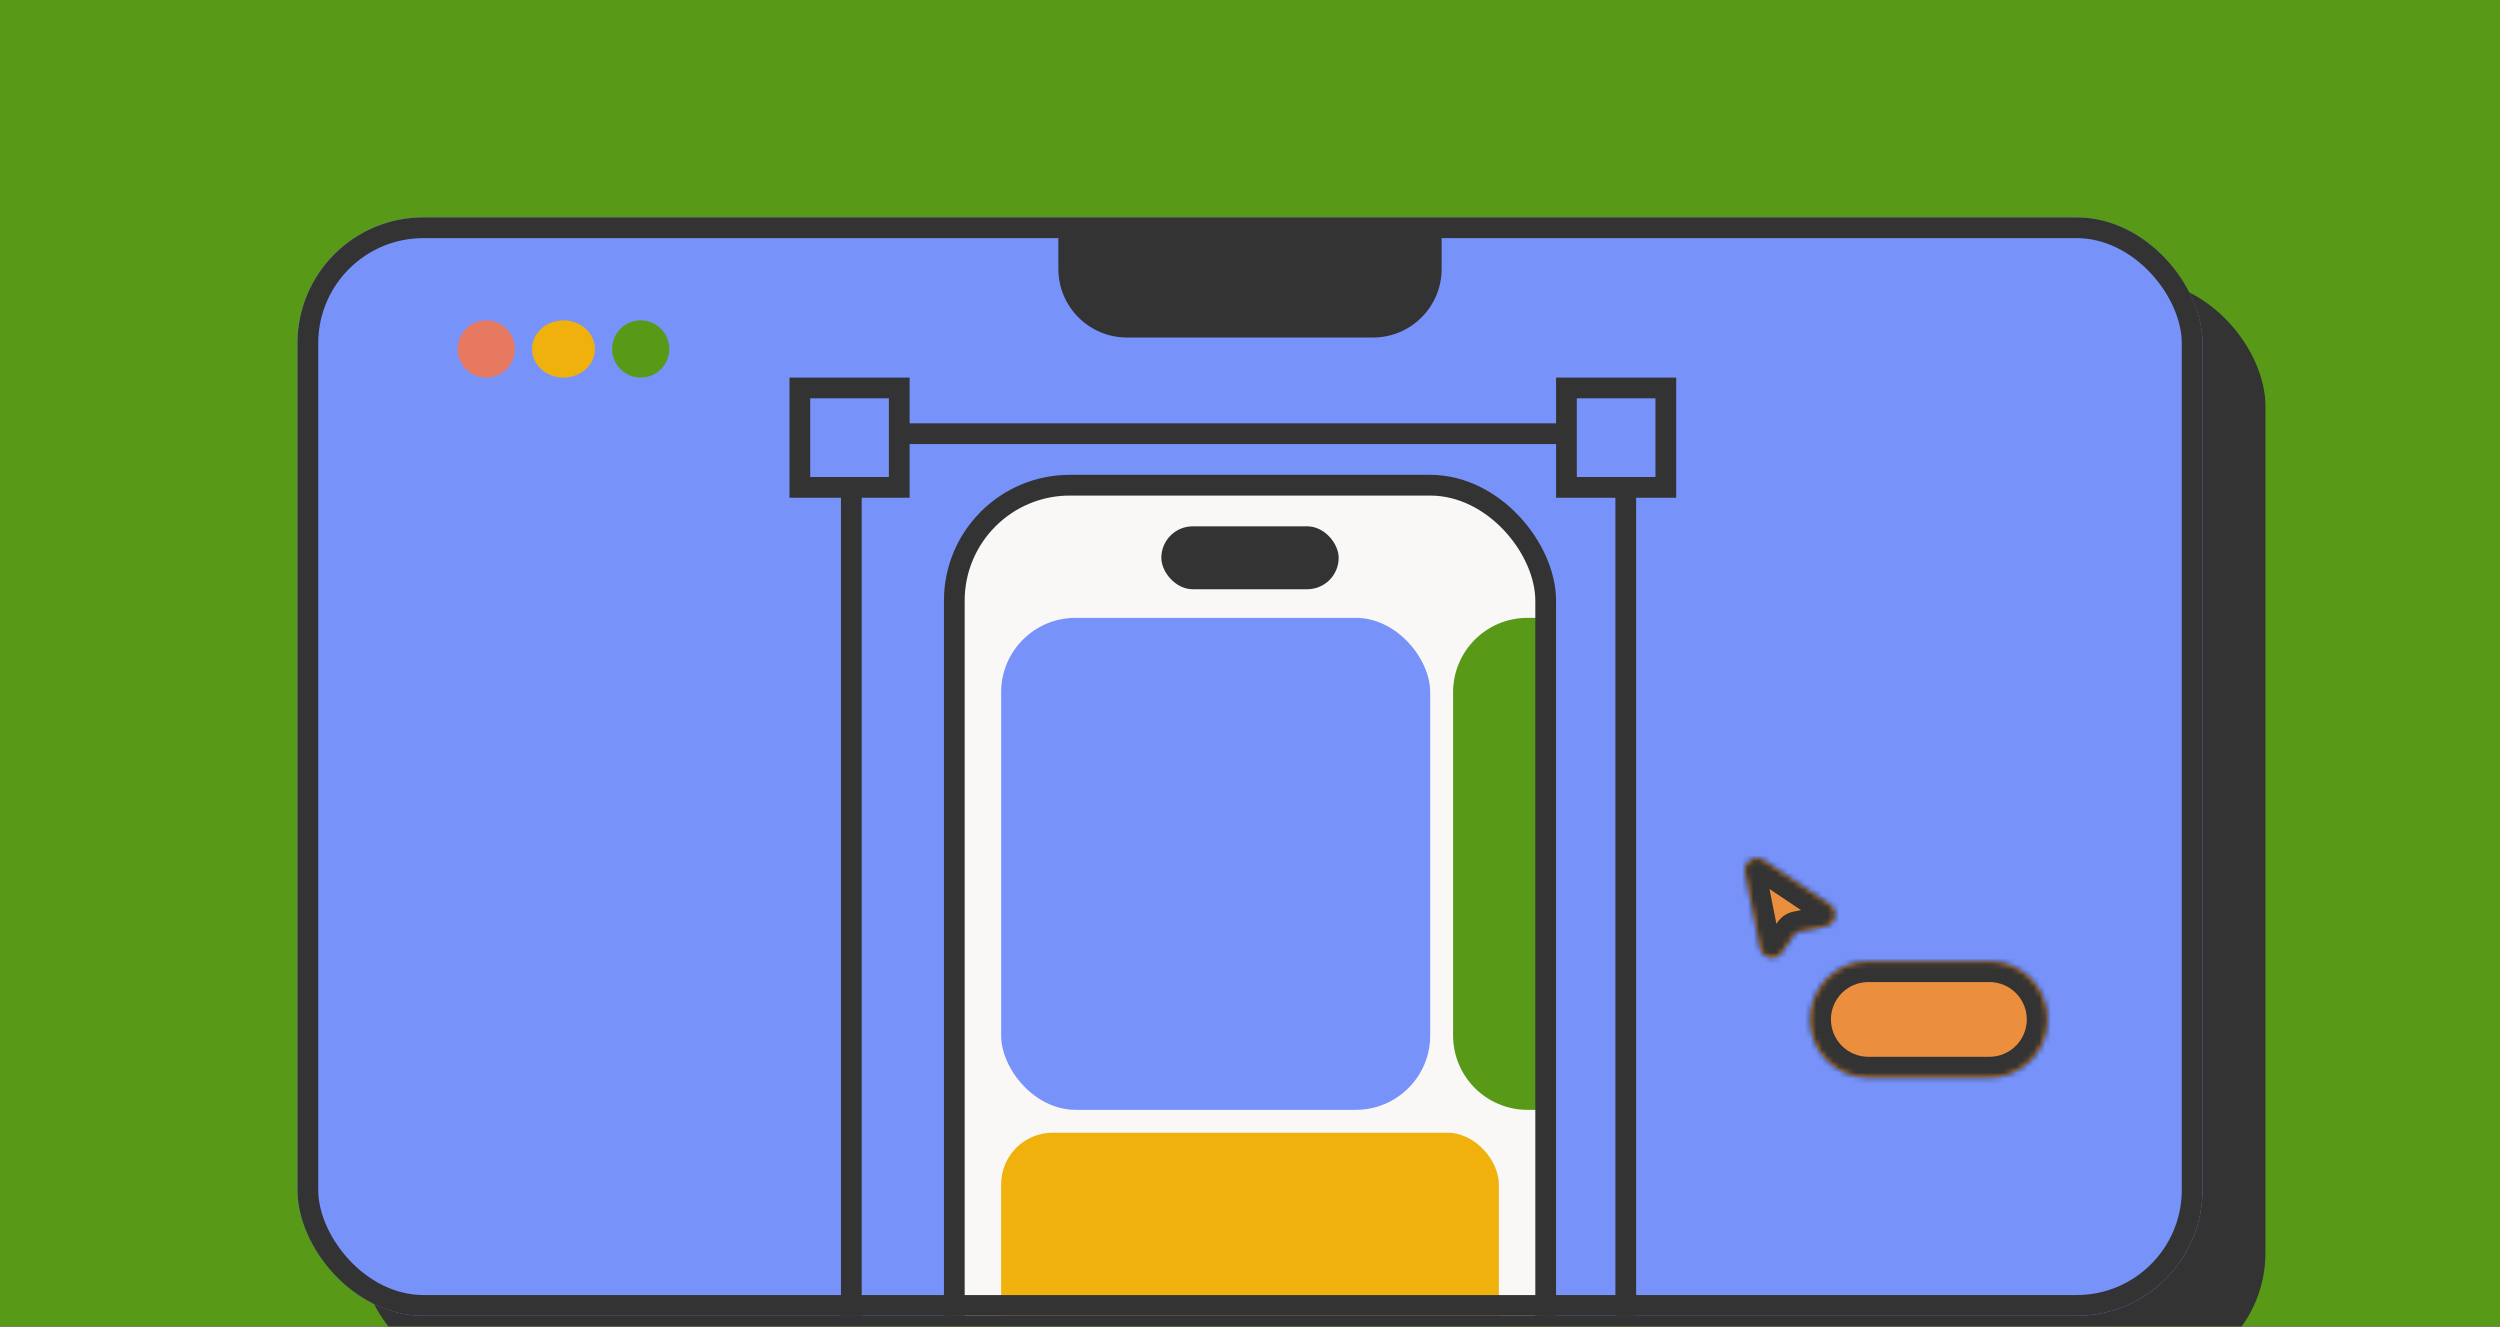
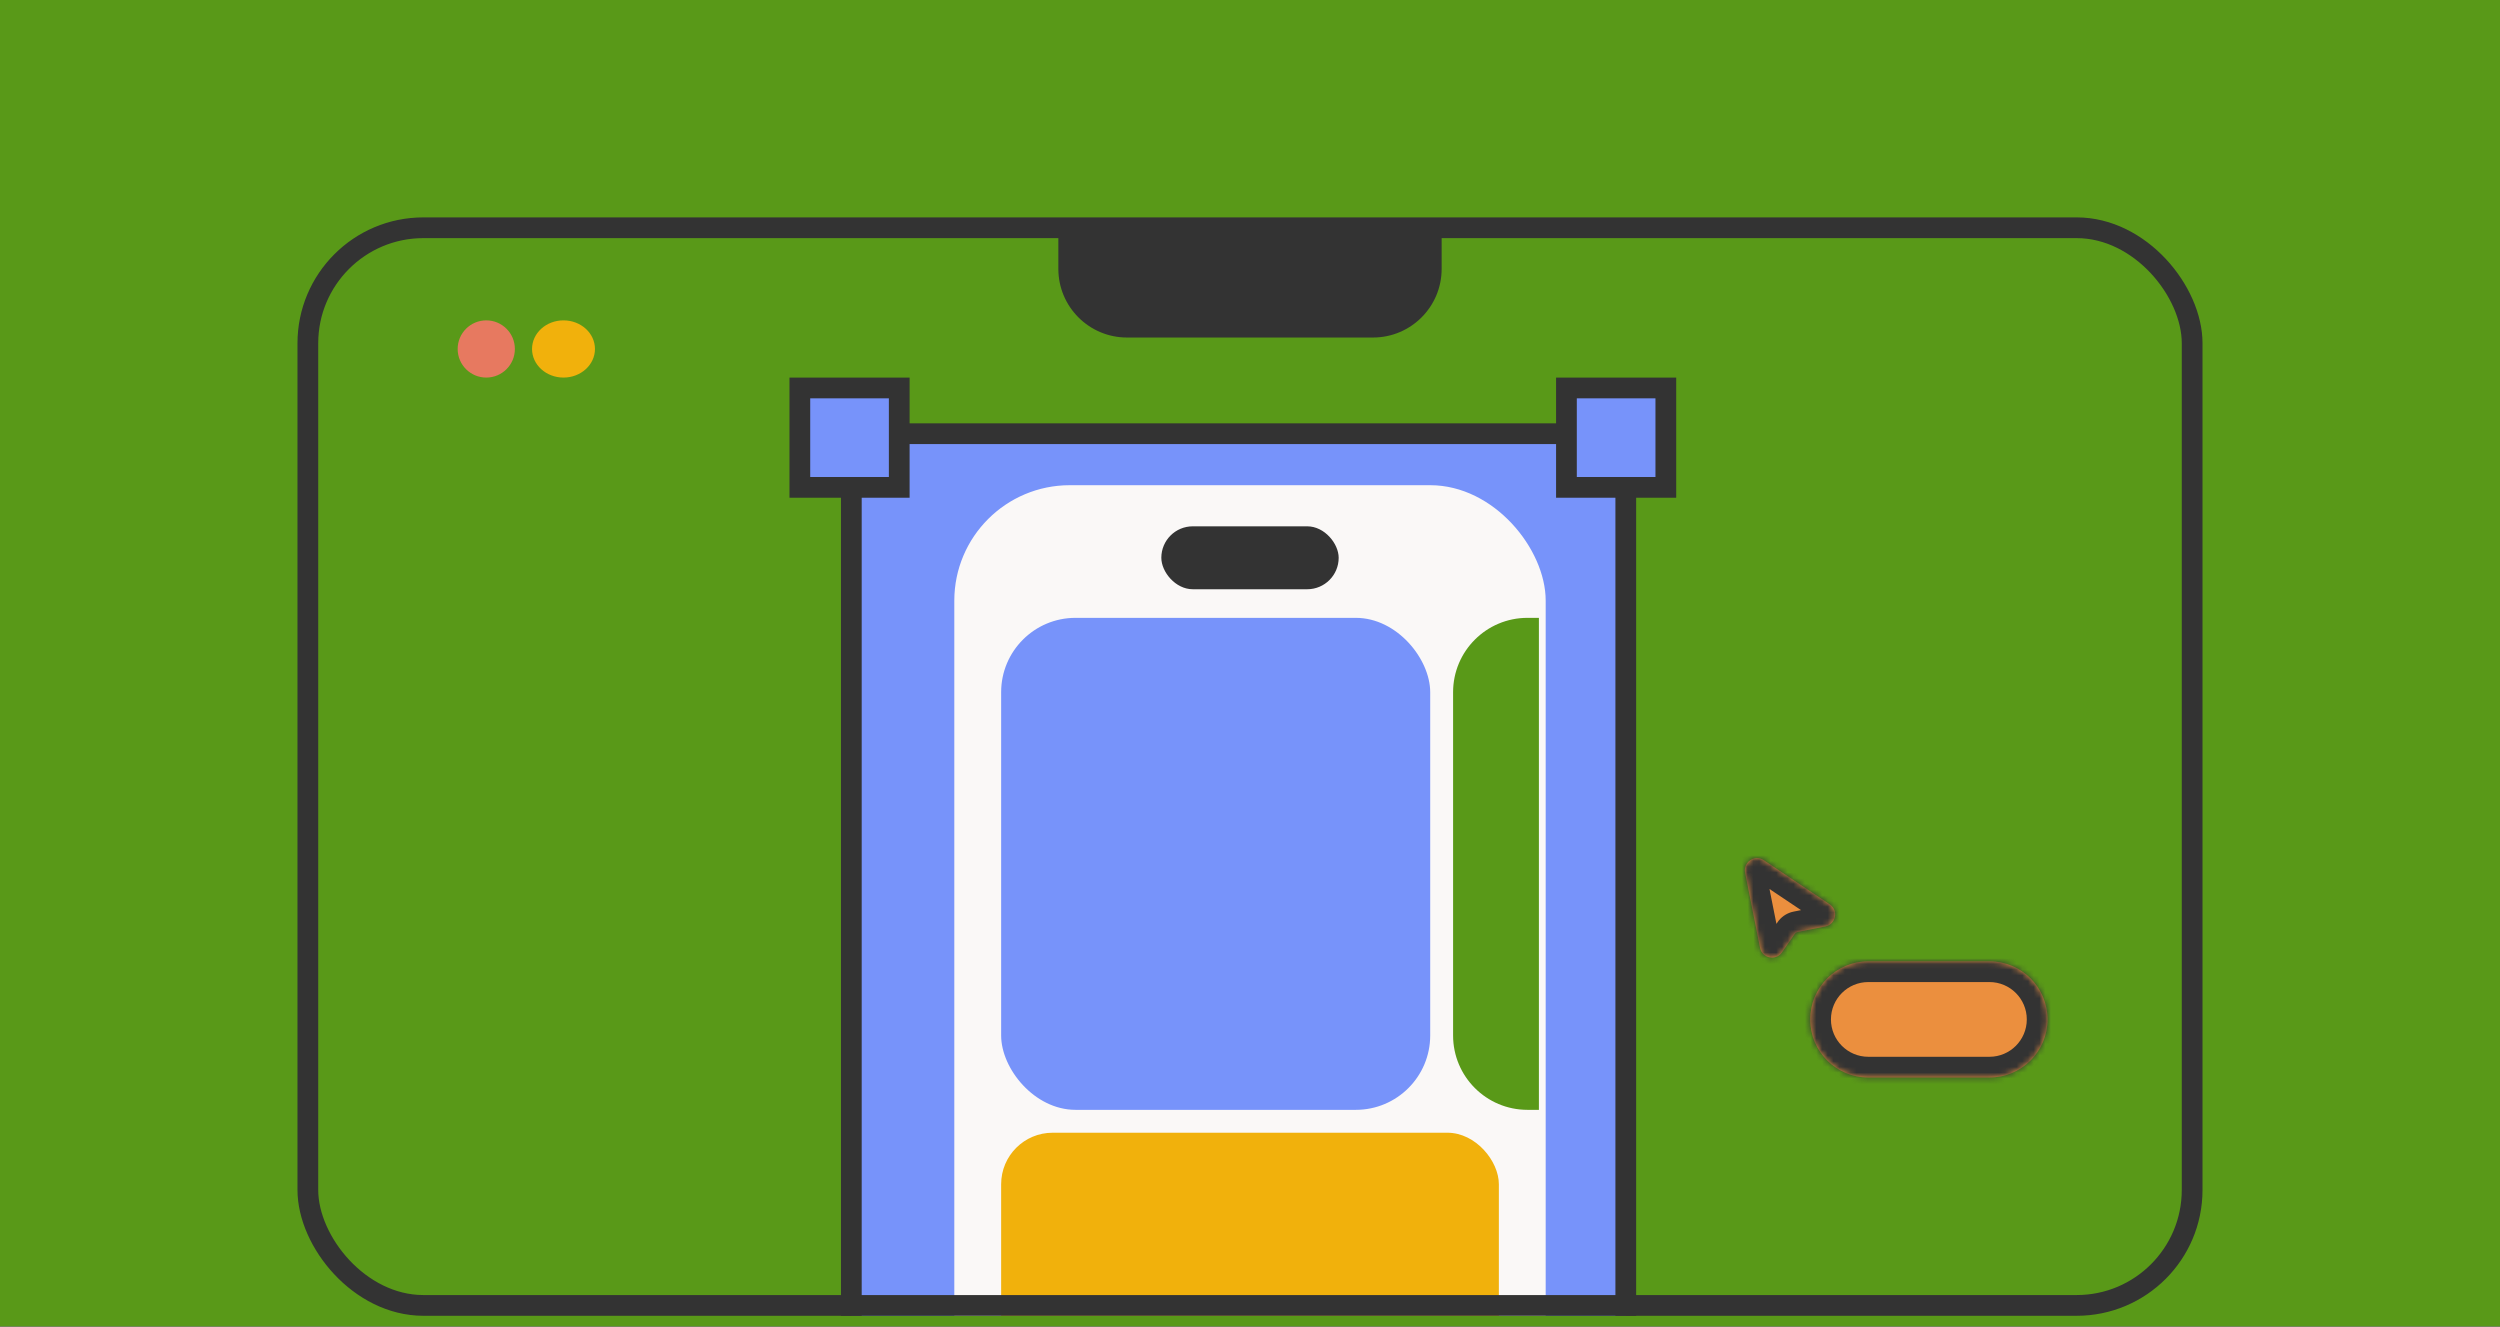
<svg xmlns="http://www.w3.org/2000/svg" width="437" height="232" viewBox="0 0 437 232" fill="none">
  <rect x="0" y="0" width="437" height="232" fill="#808080" stroke="none" />
  <g clip-path="url(#clip0_660_71905)">
    <rect width="437" height="231.853" fill="#599918" />
-     <rect x="63" y="49" width="333" height="192" rx="22" fill="#333333" />
    <g clip-path="url(#clip1_660_71905)">
-       <rect x="52" y="38" width="333" height="192" rx="22" fill="#7793FA" />
      <path d="M185 40H252V47C252 53.627 246.627 59 240 59H197C190.373 59 185 53.627 185 47V40Z" fill="#333333" />
      <circle cx="85" cy="61" r="5" fill="#E77960" />
      <ellipse cx="98.5" cy="61" rx="5.5" ry="5" fill="#F1B10C" />
      <rect x="148.813" y="75.813" width="135.374" height="184.374" fill="#7793FA" stroke="#333333" stroke-width="3.626" />
      <circle cx="112" cy="61" r="5" fill="#599918" />
      <rect x="166.813" y="84.813" width="103.374" height="190.374" rx="20.187" fill="#FAF8F7" />
      <rect x="175" y="108" width="75" height="86" rx="13" fill="#7793FA" />
      <path d="M254 121C254 113.82 259.82 108 267 108H269V194H267C259.82 194 254 188.18 254 181V121Z" fill="#599918" />
      <rect x="175" y="198" width="87" height="43" rx="9" fill="#F1B10C" />
      <rect x="203" y="92" width="31" height="11" rx="5.5" fill="#333333" />
-       <rect x="166.813" y="84.813" width="103.374" height="190.374" rx="20.187" stroke="#333333" stroke-width="3.626" />
      <mask id="path-14-inside-1_660_71905" fill="white">
        <path fill-rule="evenodd" clip-rule="evenodd" d="M307.655 165.675C308.022 167.52 310.427 168.017 311.495 166.468L313.759 163.184C313.877 163.041 314.041 162.942 314.223 162.906L319.07 161.942C320.929 161.572 321.414 159.14 319.84 158.085L308.316 150.367C306.739 149.311 304.673 150.689 305.044 152.55L307.655 165.675ZM347.752 168.038C353.362 168.038 357.909 172.586 357.909 178.195C357.909 183.805 353.362 188.352 347.752 188.352H326.58C320.97 188.352 316.423 183.805 316.423 178.195C316.423 172.586 320.97 168.038 326.58 168.038H347.752Z" />
      </mask>
      <path fill-rule="evenodd" clip-rule="evenodd" d="M307.655 165.675C308.022 167.52 310.427 168.017 311.495 166.468L313.759 163.184C313.877 163.041 314.041 162.942 314.223 162.906L319.07 161.942C320.929 161.572 321.414 159.14 319.84 158.085L308.316 150.367C306.739 149.311 304.673 150.689 305.044 152.55L307.655 165.675ZM347.752 168.038C353.362 168.038 357.909 172.586 357.909 178.195C357.909 183.805 353.362 188.352 347.752 188.352H326.58C320.97 188.352 316.423 183.805 316.423 178.195C316.423 172.586 320.97 168.038 326.58 168.038H347.752Z" fill="#EB8F3E" />
      <path d="M311.495 166.468L314.481 168.526L314.481 168.526L311.495 166.468ZM307.655 165.675L304.099 166.383L304.099 166.383L307.655 165.675ZM313.759 163.184L310.774 161.126L310.859 161.002L310.955 160.885L313.759 163.184ZM314.223 162.906L314.931 166.462L314.931 166.462L314.223 162.906ZM319.07 161.942L319.778 165.498L319.778 165.498L319.07 161.942ZM319.84 158.085L317.822 161.098L317.822 161.098L319.84 158.085ZM308.316 150.367L306.298 153.379L306.298 153.379L308.316 150.367ZM305.044 152.55L301.487 153.258L301.487 153.258L305.044 152.55ZM314.481 168.526C311.593 172.714 305.092 171.371 304.099 166.383L311.212 164.967C310.953 163.669 309.261 163.32 308.51 164.41L314.481 168.526ZM316.744 165.243L314.481 168.526L308.51 164.41L310.774 161.126L316.744 165.243ZM314.931 166.462C315.572 166.335 316.149 165.989 316.563 165.484L310.955 160.885C311.605 160.093 312.51 159.55 313.516 159.35L314.931 166.462ZM319.778 165.498L314.931 166.462L313.516 159.35L318.363 158.385L319.778 165.498ZM321.858 155.073C326.114 157.924 324.803 164.498 319.778 165.498L318.363 158.385C317.055 158.645 316.714 160.356 317.822 161.098L321.858 155.073ZM310.334 147.354L321.858 155.073L317.822 161.098L306.298 153.379L310.334 147.354ZM301.487 153.258C300.486 148.227 306.071 144.499 310.334 147.354L306.298 153.379C307.407 154.122 308.86 153.152 308.6 151.843L301.487 153.258ZM304.099 166.383L301.487 153.258L308.6 151.843L311.212 164.967L304.099 166.383ZM354.283 178.195C354.283 174.588 351.359 171.664 347.752 171.664V164.412C355.364 164.412 361.535 170.583 361.535 178.195H354.283ZM347.752 184.726C351.359 184.726 354.283 181.802 354.283 178.195H361.535C361.535 185.808 355.364 191.979 347.752 191.979V184.726ZM326.58 184.726H347.752V191.979H326.58V184.726ZM320.049 178.195C320.049 181.802 322.973 184.726 326.58 184.726V191.979C318.968 191.979 312.797 185.808 312.797 178.195H320.049ZM326.58 171.664C322.973 171.664 320.049 174.588 320.049 178.195H312.797C312.797 170.583 318.968 164.412 326.58 164.412V171.664ZM347.752 171.664H326.58V164.412H347.752V171.664Z" fill="#333333" mask="url(#path-14-inside-1_660_71905)" />
      <rect x="139.813" y="67.813" width="17.374" height="17.374" fill="#7793FA" stroke="#333333" stroke-width="3.626" />
      <rect x="273.813" y="67.813" width="17.374" height="17.374" fill="#7793FA" stroke="#333333" stroke-width="3.626" />
    </g>
    <rect x="53.813" y="39.813" width="329.374" height="188.374" rx="20.187" stroke="#333333" stroke-width="3.626" />
  </g>
  <defs>
    <clipPath id="clip0_660_71905">
      <rect width="437" height="231.853" fill="white" />
    </clipPath>
    <clipPath id="clip1_660_71905">
      <rect x="52" y="38" width="333" height="192" rx="22" fill="white" />
    </clipPath>
  </defs>
</svg>